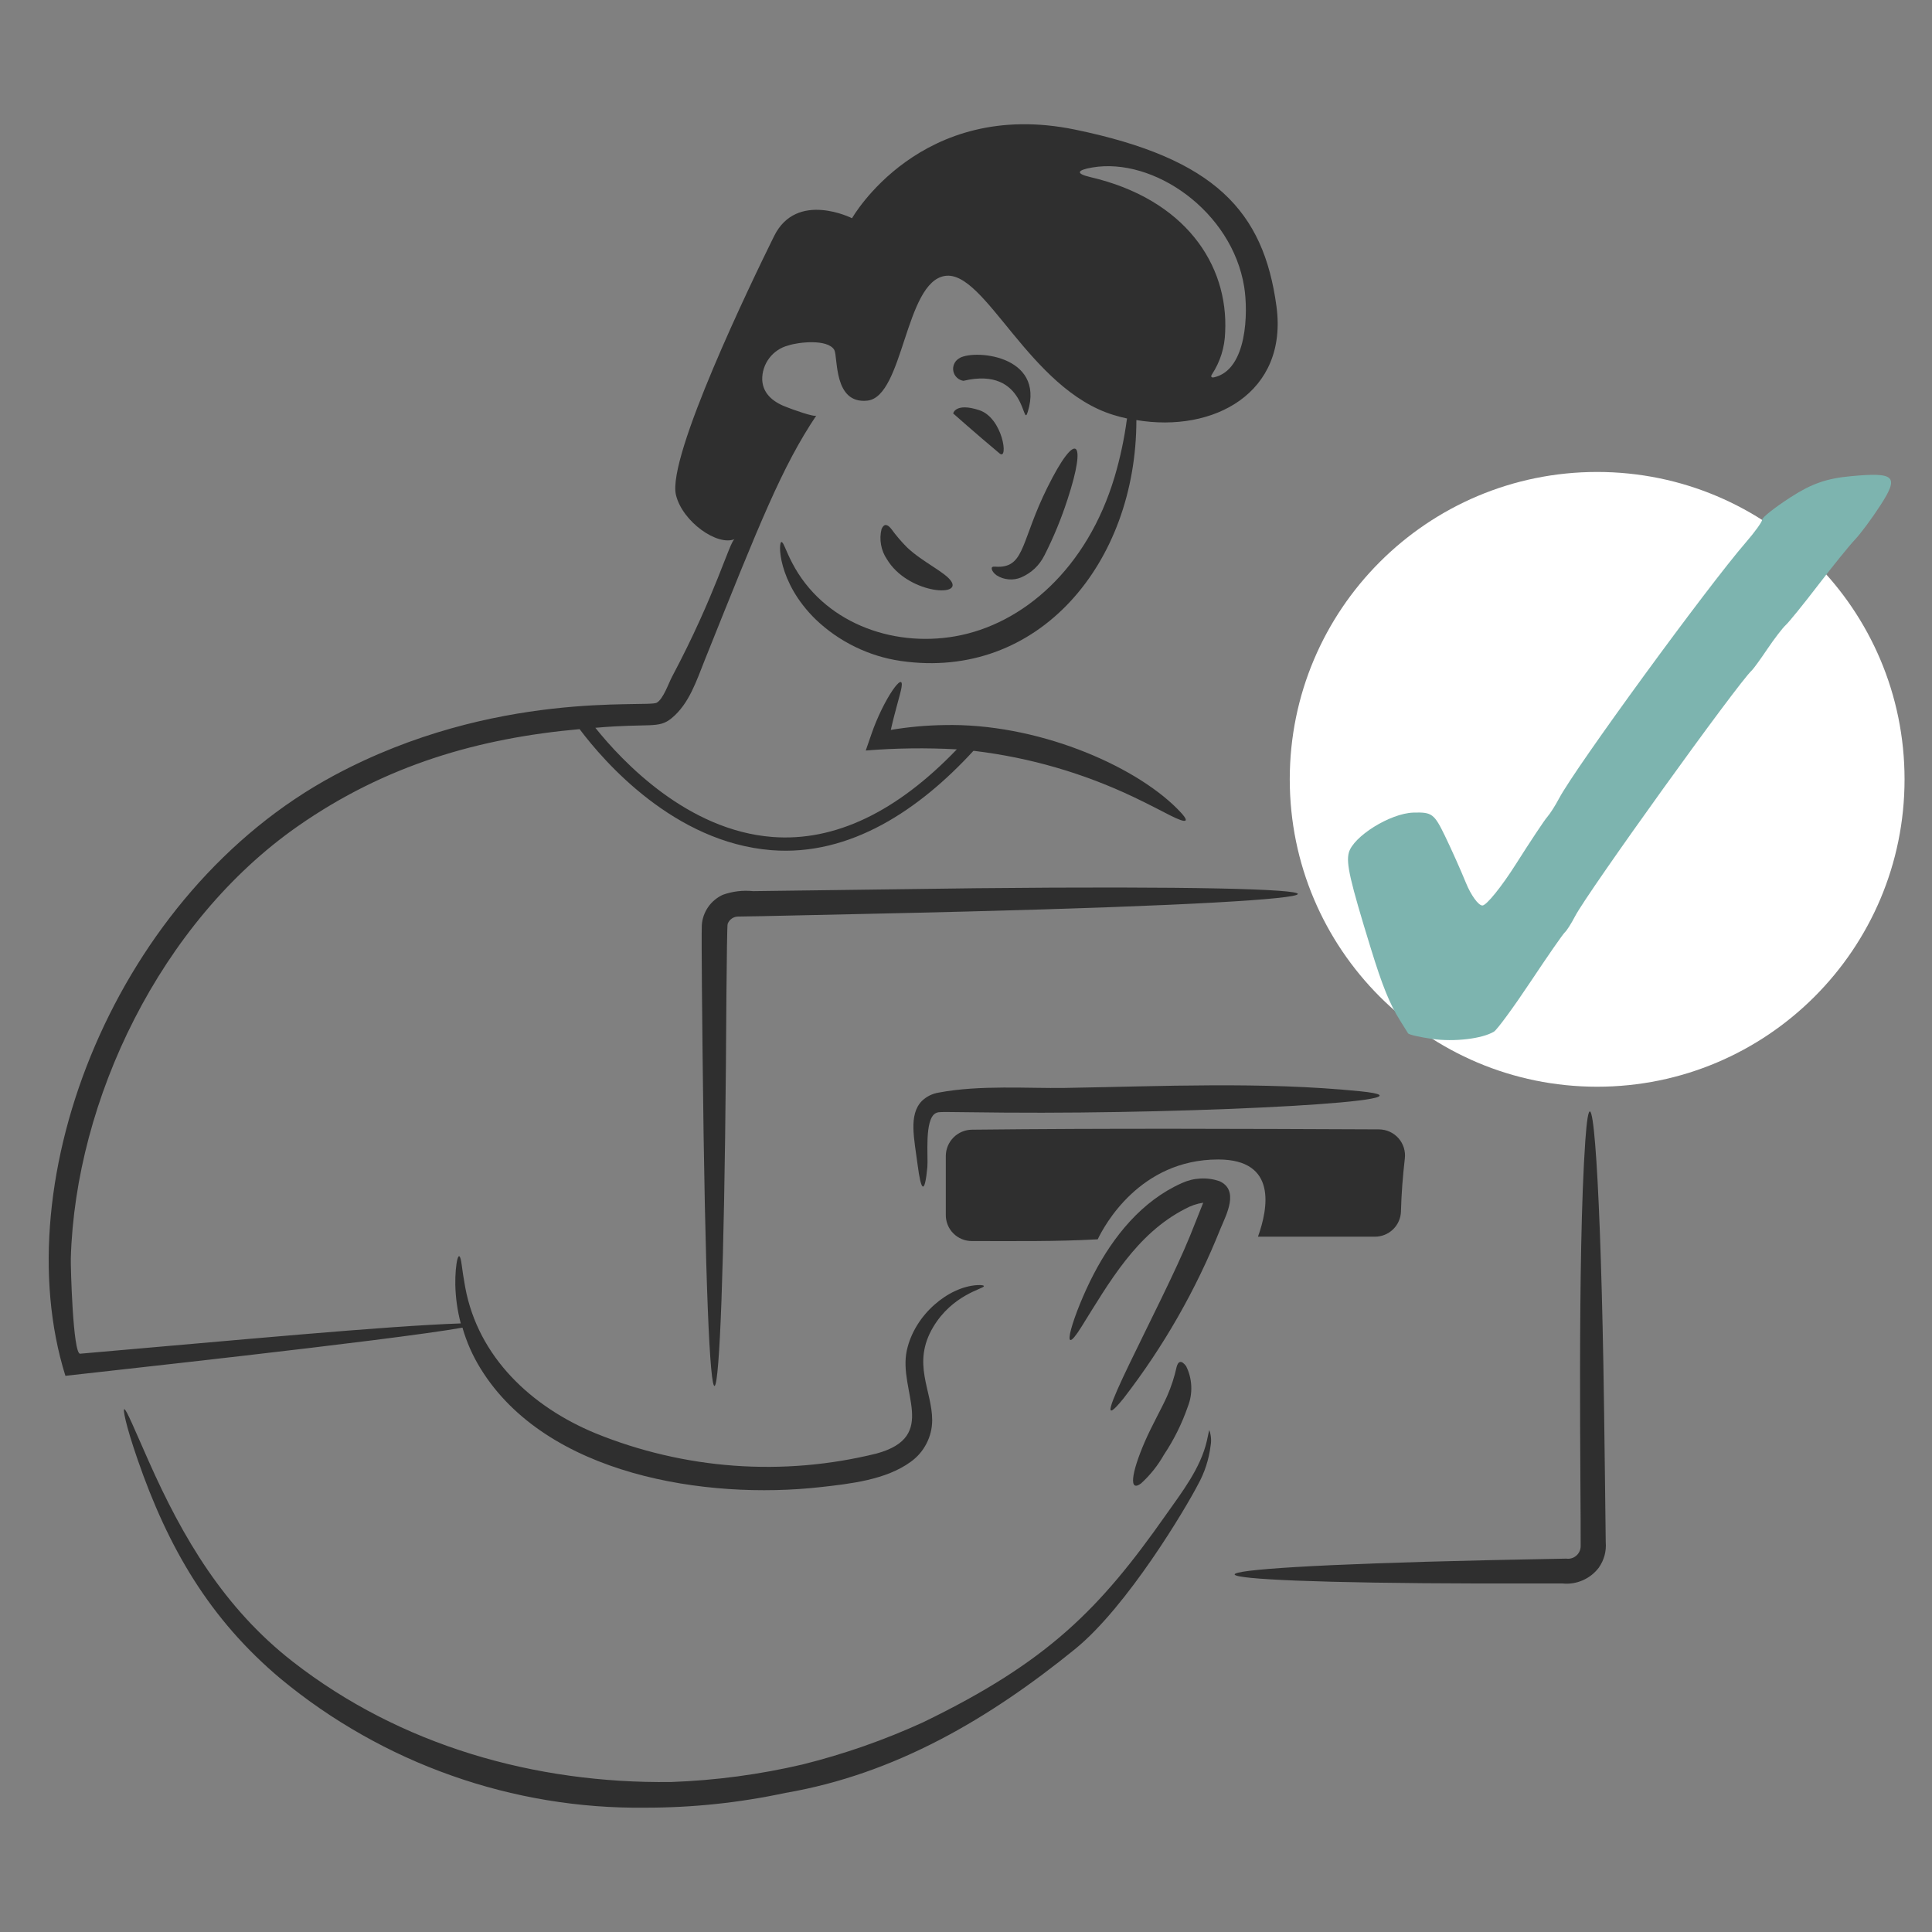
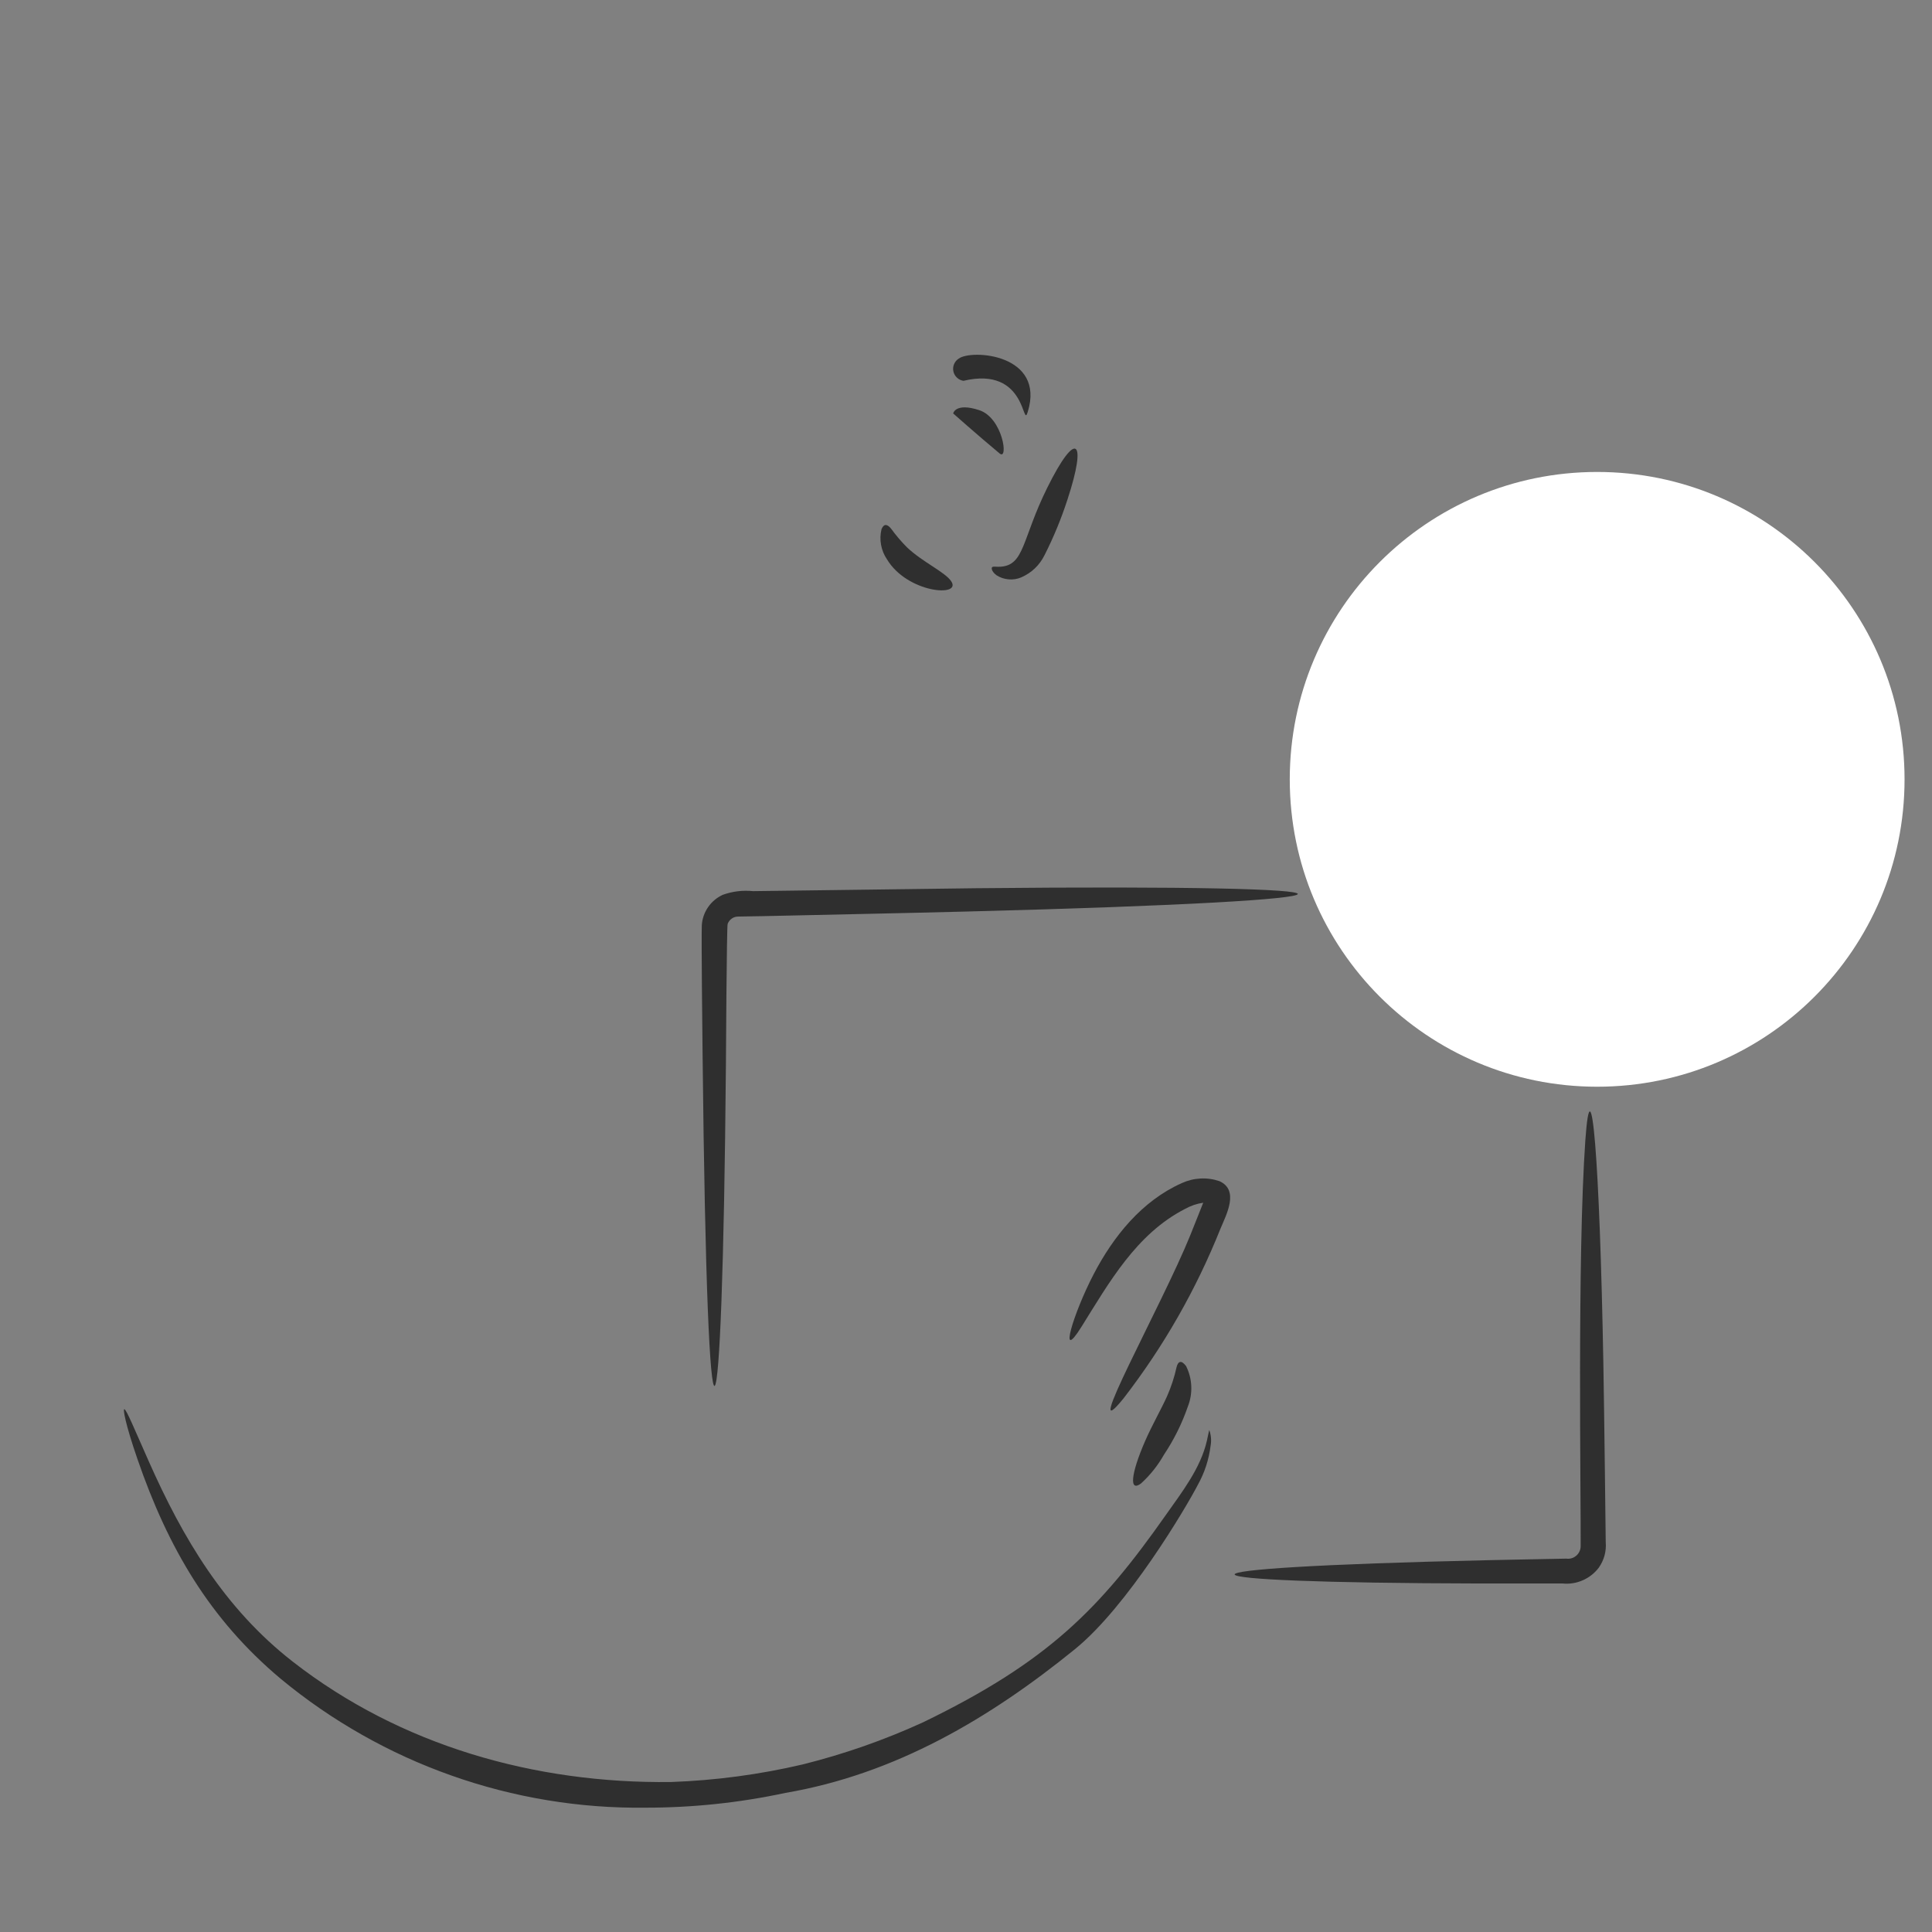
<svg xmlns="http://www.w3.org/2000/svg" width="400" zoomAndPan="magnify" viewBox="0 0 300 300" height="400" preserveAspectRatio="xMidYMid meet">
  <rect x="0" y="0" width="300" height="300" fill="#808080" stroke="none" />
  <defs>
    <clipPath id="7e0d3e058e">
-       <path d="M 200.273 73.285 L 295.738 73.285 L 295.738 168.746 L 200.273 168.746 Z M 200.273 73.285 " clip-rule="nonzero" />
+       <path d="M 200.273 73.285 L 295.738 73.285 L 295.738 168.746 L 200.273 168.746 Z " clip-rule="nonzero" />
    </clipPath>
    <clipPath id="970e720c0b">
      <path d="M 248.004 73.285 C 221.645 73.285 200.273 94.652 200.273 121.016 C 200.273 147.375 221.645 168.746 248.004 168.746 C 274.367 168.746 295.738 147.375 295.738 121.016 C 295.738 94.652 274.367 73.285 248.004 73.285 " clip-rule="nonzero" />
    </clipPath>
    <clipPath id="ebda3bbf23">
-       <path d="M 209 73.285 L 294 73.285 L 294 161.785 L 209 161.785 Z M 209 73.285 " clip-rule="nonzero" />
-     </clipPath>
+       </clipPath>
  </defs>
-   <path fill="#2f2f2f" d="M 150.938 175.418 C 150.398 175.422 149.883 175.527 149.387 175.734 C 148.891 175.941 148.453 176.234 148.074 176.613 C 147.691 176.992 147.398 177.43 147.188 177.922 C 146.98 178.418 146.871 178.934 146.863 179.469 L 146.863 188.637 C 146.859 188.906 146.883 189.172 146.934 189.434 C 146.984 189.695 147.059 189.949 147.16 190.195 C 147.258 190.445 147.383 190.68 147.531 190.902 C 147.676 191.125 147.844 191.332 148.035 191.52 C 148.223 191.711 148.426 191.879 148.648 192.027 C 148.871 192.176 149.105 192.301 149.352 192.402 C 149.598 192.508 149.852 192.582 150.113 192.633 C 150.375 192.688 150.641 192.711 150.906 192.711 C 157.422 192.711 163.938 192.801 170.453 192.441 C 171.449 190.359 176.969 180.043 189.156 180.043 C 198.414 180.043 196.879 187.719 195.34 192.031 L 213.496 192.031 C 214.023 192.031 214.527 191.934 215.012 191.738 C 215.5 191.543 215.93 191.262 216.309 190.898 C 216.684 190.535 216.98 190.113 217.191 189.637 C 217.406 189.156 217.523 188.656 217.539 188.133 C 217.609 185.387 217.824 182.645 218.141 179.898 C 218.176 179.613 218.176 179.328 218.152 179.043 C 218.125 178.762 218.066 178.48 217.984 178.211 C 217.898 177.938 217.785 177.676 217.645 177.43 C 217.504 177.18 217.34 176.949 217.148 176.734 C 216.961 176.523 216.75 176.332 216.52 176.16 C 216.289 175.992 216.047 175.848 215.785 175.73 C 215.523 175.613 215.254 175.523 214.977 175.465 C 214.695 175.402 214.414 175.375 214.129 175.371 C 193.051 175.281 171.988 175.188 150.938 175.418 Z M 150.938 175.418 " fill-opacity="1" fill-rule="nonzero" />
  <path fill="#2f2f2f" d="M 187.406 223.715 C 186.43 227.992 183.52 231.711 181.039 235.234 C 170.785 249.828 162.754 258.035 143.305 267.453 C 137.301 270.195 131.098 272.367 124.691 273.969 C 117.945 275.551 111.105 276.465 104.18 276.711 C 83.094 276.969 62.23 271.09 45.449 258.012 C 34.816 249.723 28.375 238.809 23.098 226.91 C 20.848 221.84 19.688 219.008 19.328 218.824 C 19.027 218.645 19.477 221.168 21.348 226.578 C 26.086 240.328 32.551 251.43 43.609 260.699 C 47.551 263.961 51.75 266.852 56.203 269.371 C 60.652 271.895 65.293 274.008 70.117 275.711 C 74.938 277.418 79.875 278.688 84.922 279.527 C 89.969 280.363 95.051 280.754 100.168 280.695 C 107.52 280.703 114.789 279.938 121.977 278.398 C 139.051 275.473 153.688 266.824 166.922 256.078 C 175.094 249.441 184.16 234.113 185.988 230.586 C 187.043 228.695 187.707 226.672 187.977 224.523 C 188.125 223.703 188.062 222.898 187.797 222.109 C 187.738 222 187.676 222.535 187.406 223.715 Z M 187.406 223.715 " fill-opacity="1" fill-rule="nonzero" />
  <path fill="#2f2f2f" d="M 154.738 89.328 C 155.309 89.691 155.934 89.902 156.613 89.961 C 157.289 90.02 157.941 89.922 158.566 89.66 C 160.188 88.945 161.391 87.801 162.188 86.219 C 163.613 83.406 164.809 80.504 165.777 77.504 C 168.812 68.277 167.16 66.555 162.609 75.754 C 158.664 83.734 159.113 87.734 155.371 88 C 154.734 88.047 154.285 87.91 154.074 88.059 C 153.922 88.152 153.914 88.703 154.738 89.328 Z M 154.738 89.328 " fill-opacity="1" fill-rule="nonzero" />
  <path fill="#2f2f2f" d="M 147.707 90.262 C 146.75 88.824 143.27 87.297 140.859 85.012 C 139.961 84.113 139.137 83.148 138.387 82.117 C 137.836 81.43 137.293 81.215 136.887 82.148 C 136.688 82.957 136.66 83.77 136.809 84.59 C 136.957 85.41 137.262 86.164 137.73 86.852 C 140.887 92.102 149.383 92.773 147.707 90.262 Z M 147.707 90.262 " fill-opacity="1" fill-rule="nonzero" />
  <path fill="#2f2f2f" d="M 152.051 63.688 C 148.344 62.477 148.008 64.199 148.008 64.199 C 148.008 64.199 151.652 67.438 155.219 70.414 C 156.633 71.594 155.734 64.891 152.051 63.688 Z M 152.051 63.688 " fill-opacity="1" fill-rule="nonzero" />
  <path fill="#2f2f2f" d="M 148.855 55.695 C 148.527 55.906 148.289 56.195 148.141 56.555 C 147.992 56.918 147.961 57.289 148.043 57.672 C 148.129 58.055 148.312 58.379 148.598 58.645 C 148.883 58.91 149.219 59.074 149.605 59.133 C 159.551 56.773 158.711 66.824 159.59 63.957 C 162.355 54.965 150.82 54.195 148.855 55.695 Z M 148.855 55.695 " fill-opacity="1" fill-rule="nonzero" />
  <path fill="#2f2f2f" d="M 177.18 230.348 C 178.605 229.051 179.789 227.562 180.738 225.887 C 182.297 223.551 183.531 221.055 184.449 218.406 C 184.848 217.387 185.027 216.332 184.98 215.238 C 184.93 214.145 184.664 213.109 184.176 212.129 C 183.441 211.145 182.934 211.352 182.699 212.281 C 182.359 213.836 181.863 215.348 181.223 216.805 C 180.332 218.789 178.883 221.305 177.781 223.836 C 175.605 228.852 175.301 231.758 177.18 230.348 Z M 177.18 230.348 " fill-opacity="1" fill-rule="nonzero" />
  <path fill="#2f2f2f" d="M 189.367 183.414 C 188.406 183.086 187.422 182.945 186.41 183 C 185.402 183.051 184.434 183.289 183.516 183.711 C 177.309 186.469 172.891 191.973 169.82 197.859 C 166.672 203.91 164.258 211.895 167.922 206.035 C 172.215 199.164 176.449 191.598 184 187.727 C 184.887 187.23 185.828 186.906 186.836 186.758 C 186.141 188.48 185.484 190.199 184.781 191.918 C 180.414 202.672 167.488 225.762 174.465 217.137 C 180.711 209.047 185.727 200.258 189.52 190.773 C 190.445 188.566 192.449 184.824 189.367 183.414 Z M 189.367 183.414 " fill-opacity="1" fill-rule="nonzero" />
-   <path fill="#2f2f2f" d="M 74.648 212.551 C 84.887 229.121 109.699 232.895 127.379 230.922 C 132.027 230.402 137.539 229.805 141.402 227 C 142.445 226.254 143.262 225.312 143.852 224.176 C 144.441 223.039 144.742 221.832 144.75 220.551 C 144.75 215.863 141.531 211.746 144.902 206.07 C 147.871 201.07 152.664 200.141 152.773 199.734 C 152.836 199.613 152.504 199.508 151.727 199.555 C 147.309 199.809 142.016 204.102 140.805 209.719 C 139.453 215.996 145.844 223.059 136.098 225.707 C 132.488 226.598 128.832 227.203 125.129 227.52 C 121.422 227.836 117.715 227.859 114.008 227.59 C 110.301 227.32 106.637 226.762 103.016 225.914 C 99.395 225.07 95.863 223.945 92.418 222.539 C 82.52 218.438 74.25 210.746 72.238 199.891 C 71.969 198.414 71.801 197.234 71.695 196.422 C 71.281 193.211 70.648 196.277 70.699 199.5 C 70.746 201.531 71.027 203.531 71.547 205.5 C 59.875 205.895 36.352 208.137 12.445 210.203 C 11.328 210.301 10.961 196.66 10.996 195.395 C 11.695 170.766 24.922 143.191 46.23 128.305 C 59.93 118.734 74.465 114.609 90 113.219 C 93.832 118.32 104.699 130.809 119.773 132.012 C 132.07 132.992 142.832 125.652 151.145 116.598 L 151.293 116.598 C 159.941 117.645 168.195 120.039 176.062 123.777 C 178.473 124.926 180.375 125.941 181.699 126.613 C 184.363 127.961 185 127.773 182.785 125.562 C 175.902 118.676 160.789 112.246 146.559 112.59 C 143.797 112.633 141.051 112.883 138.324 113.34 C 139.047 110.145 139.789 107.879 139.984 106.766 C 140.48 103.914 137.16 108.613 135.309 114.008 L 134.434 116.539 C 139.145 116.16 143.859 116.102 148.578 116.359 C 139.258 126.07 129.637 130.707 119.953 129.965 C 106.773 128.953 96.695 118.32 92.445 113.012 C 101.004 112.262 102.223 113.199 104.27 111.535 C 107.012 109.301 108.156 105.684 109.426 102.516 C 118.023 81.07 121.449 72.441 126.773 64.5 C 126.625 64.895 122.723 63.449 122.371 63.301 C 120.379 62.605 118.469 61.34 118.359 58.984 C 118.344 58.379 118.43 57.785 118.617 57.207 C 118.805 56.629 119.082 56.098 119.449 55.613 C 119.816 55.125 120.254 54.715 120.758 54.379 C 121.266 54.039 121.812 53.797 122.398 53.645 C 123.938 53.125 128.523 52.594 129.551 54.336 C 130.141 55.52 129.398 62.766 134.676 62.211 C 140.32 61.609 140.5 43.777 146.742 42.844 C 152.988 41.906 159.805 60.453 172.926 64.441 C 173.621 64.656 174.312 64.836 175.008 64.984 C 175.012 65.039 175.004 65.09 174.977 65.137 C 174.574 68.152 173.941 71.117 173.078 74.035 C 168.789 88.383 158.746 96.969 148.34 98.801 C 138.359 100.559 127.754 96.551 123.004 87.398 C 122.008 85.484 121.676 84.23 121.375 84.172 C 120.824 83.934 120.66 90.363 126.684 96.207 C 128.496 97.934 130.527 99.344 132.777 100.441 C 135.027 101.539 137.391 102.27 139.867 102.633 C 161.285 105.73 176.457 87.387 176.457 65.227 C 188.457 67.246 200.031 61.004 198.207 47.551 C 196.203 32.766 188.648 24.609 166.953 20.129 C 142.914 15.164 132.301 33.887 132.301 33.887 C 132.301 33.887 123.723 29.551 120.203 36.66 C 116.688 43.77 103.531 70.992 104.965 76.867 C 105.98 81.035 111.414 84.832 114.074 83.715 C 113.289 84.07 111.145 92.305 104.359 105.074 C 103.816 106.098 103 108.539 101.977 109.117 C 100.527 109.934 76.801 107.039 51.898 120.398 C 18.035 138.574 0.613 183.105 10.156 213.637 C 13.371 213.25 60.609 208.152 71.812 206.156 C 72.461 208.422 73.406 210.551 74.648 212.551 Z M 169.578 26.012 C 179.152 24.359 191.301 32.805 193.195 44.531 C 193.832 48.453 193.68 57.422 188.523 58.59 C 188.07 58.688 187.973 58.453 188.191 58.137 C 189.484 56.148 190.168 53.965 190.242 51.594 C 190.77 41.031 183.961 30.906 169.277 27.492 C 167.047 26.969 167.164 26.426 169.578 26.012 Z M 169.578 26.012 " fill-opacity="1" fill-rule="nonzero" />
  <path fill="#2f2f2f" d="M 249.336 239.43 C 249.336 239.43 249.117 219.941 248.973 211.918 C 248.398 179.793 247.074 164.227 246.168 177.109 C 244.902 195.078 245.496 232.789 245.445 240.121 C 245.438 240.402 245.375 240.668 245.254 240.922 C 245.133 241.176 244.969 241.391 244.754 241.574 C 244.539 241.754 244.301 241.887 244.031 241.965 C 243.762 242.043 243.488 242.062 243.211 242.023 C 239.109 242.113 235.035 242.172 231.023 242.266 C 177.48 243.473 180.176 245.781 229.727 245.883 C 230.957 245.883 243.367 245.883 242.637 245.883 C 243.723 245.988 244.762 245.824 245.762 245.391 C 246.758 244.953 247.586 244.305 248.25 243.441 C 249.094 242.234 249.453 240.895 249.336 239.43 Z M 249.336 239.43 " fill-opacity="1" fill-rule="nonzero" />
  <path fill="#2f2f2f" d="M 151.66 137.922 L 116.941 138.375 C 115.328 138.211 113.762 138.402 112.234 138.945 C 111.777 139.156 111.355 139.422 110.969 139.746 C 110.582 140.066 110.242 140.438 109.957 140.852 C 109.672 141.266 109.445 141.711 109.277 142.184 C 109.109 142.66 109.012 143.148 108.977 143.652 C 108.895 145.715 109.059 160.246 109.098 163.773 C 109.848 235.473 112.176 228.602 112.719 165.523 C 112.719 165.277 112.84 143.684 112.988 143.473 C 113.113 143.129 113.324 142.852 113.621 142.641 C 113.918 142.43 114.25 142.324 114.617 142.324 C 114.777 142.316 118.238 142.262 118.086 142.266 C 128.734 142.023 139.566 141.816 150.09 141.543 C 218.469 139.801 218.348 137.25 151.66 137.922 Z M 151.66 137.922 " fill-opacity="1" fill-rule="nonzero" />
-   <path fill="#2f2f2f" d="M 145.777 169.656 C 144.77 169.816 143.895 170.25 143.152 170.953 C 141.039 173.113 141.977 176.859 142.488 180.879 C 143.027 185.078 143.59 185.527 144 181.242 C 144.148 179.613 143.504 173.793 145.293 172.855 C 145.844 172.566 145.785 172.684 156.035 172.766 C 186.656 173 225.527 170.887 211.145 169.445 C 195.996 167.93 180.441 168.684 165.234 168.934 C 159.82 169.023 152.102 168.449 145.777 169.656 Z M 145.777 169.656 " fill-opacity="1" fill-rule="nonzero" />
  <path fill="#f8b6b2" d="M 285.984 96.117 C 271.863 73.473 237.457 67.734 217.086 86.43 C 198.844 103.18 197.902 133.98 216.395 151.859 C 228.309 163.383 245.859 166.41 261.461 161.512 C 268.488 159.305 276.012 155.391 281.039 149.93 C 293.25 136.68 296.949 113.699 285.984 96.117 Z M 238.625 92.012 C 240.516 90.871 242.543 90.078 244.707 89.641 C 246.871 89.199 249.047 89.137 251.234 89.449 C 252.629 89.66 254 89.988 255.34 90.43 C 256.68 90.871 257.977 91.422 259.223 92.082 C 260.473 92.742 261.656 93.5 262.777 94.359 C 263.898 95.215 264.941 96.16 265.902 97.195 C 266.863 98.227 267.734 99.336 268.512 100.512 C 269.289 101.691 269.961 102.926 270.531 104.219 C 271.098 105.512 271.559 106.84 271.902 108.211 C 272.25 109.578 272.48 110.965 272.594 112.375 C 272.637 115.359 271.953 115.09 270.871 112.707 C 269.602 109.668 267.922 106.871 265.836 104.316 C 263.754 101.766 261.348 99.562 258.625 97.707 C 252.477 93.805 245.898 93.52 238.836 94.027 C 236.574 94.199 236.551 93.426 238.625 92.012 Z M 216.062 128.633 C 213.738 130.957 214.766 126.281 215.035 125.254 C 215.879 122.168 216.945 119.164 218.234 116.234 C 218.441 115.75 220.195 110.562 220.77 110.562 C 221.637 111.352 222.418 112.219 223.121 113.16 C 227.676 118.195 231.656 123.625 232.652 126.371 C 233.891 129.777 230.203 127.855 224.387 122.055 C 223.543 121.215 222.668 120.309 221.824 119.402 C 220.297 122.723 218.375 125.801 216.062 128.633 Z M 258.148 147.125 C 256.477 148.484 254.625 149.52 252.586 150.23 C 250.551 150.941 248.457 151.281 246.301 151.258 C 244.746 151.227 243.211 151.051 241.691 150.719 C 240.172 150.391 238.703 149.914 237.277 149.297 C 235.852 148.68 234.5 147.926 233.219 147.043 C 231.941 146.16 230.762 145.16 229.68 144.047 C 227.934 142.293 226.48 140.324 225.312 138.141 C 224.148 135.957 223.32 133.652 222.832 131.227 C 222.422 128.27 223.098 128.473 224.461 130.656 C 226.598 134.398 229.305 137.676 232.574 140.488 C 234.625 142.176 236.879 143.516 239.336 144.516 C 241.797 145.512 244.348 146.121 246.992 146.336 C 250.641 146.461 254.23 146.059 257.762 145.129 C 259.855 144.715 259.984 145.465 258.148 147.125 Z M 274.59 128.785 C 274.156 129.855 273.613 130.871 272.961 131.832 C 272.633 132.02 270.789 129.055 270.789 129.055 C 266.598 123.684 263.066 117.984 262.254 115.148 C 261.258 111.68 264.82 113.879 270.188 120.066 C 270.969 120.965 271.754 121.938 272.539 122.902 C 274.336 119.723 276.484 116.809 278.988 114.152 C 280.941 112.453 280.543 115.062 280.191 116.324 C 279.012 120.621 276.5 124.613 274.582 128.785 Z M 274.59 128.785 " fill-opacity="1" fill-rule="nonzero" />
  <g clip-path="url(#7e0d3e058e)">
    <g clip-path="url(#970e720c0b)">
      <path fill="#ffffff" d="M 200.273 73.285 L 295.738 73.285 L 295.738 168.746 L 200.273 168.746 Z M 200.273 73.285 " fill-opacity="1" fill-rule="nonzero" />
    </g>
  </g>
  <g clip-path="url(#ebda3bbf23)">
-     <path fill="#7db4af" d="M 222.387 161.324 C 220.453 161.047 218.773 160.66 218.648 160.461 C 218.527 160.262 217.957 159.352 217.387 158.441 C 215.781 155.875 214.656 153.105 212.852 147.242 C 209.633 136.789 209.008 134.07 209.438 132.422 C 210.105 129.883 215.871 126.289 219.461 126.18 C 222.359 126.094 222.695 126.344 224.383 129.82 C 225.375 131.871 226.836 135.141 227.625 137.078 C 228.414 139.02 229.566 140.605 230.188 140.605 C 230.809 140.605 233.152 137.711 235.391 134.176 C 237.633 130.641 239.82 127.348 240.25 126.863 C 240.68 126.379 241.516 125.074 242.102 123.961 C 244.625 119.191 265.043 91.207 271.121 84.191 C 272.504 82.598 273.637 81.012 273.637 80.676 C 273.637 80.34 275.602 78.793 277.996 77.242 C 281.273 75.121 283.594 74.301 287.344 73.949 C 294.273 73.293 294.926 73.922 292.008 78.434 C 290.699 80.461 288.918 82.867 288.051 83.777 C 287.184 84.691 284.613 87.863 282.34 90.828 C 280.066 93.797 277.797 96.594 277.297 97.051 C 276.797 97.508 275.508 99.188 274.43 100.785 C 273.352 102.383 272.27 103.875 272.02 104.102 C 269.848 106.082 246.551 138.48 244.582 142.266 C 243.988 143.406 243.277 144.523 243.004 144.754 C 242.727 144.98 240.34 148.422 237.695 152.398 C 235.051 156.375 232.484 159.879 231.992 160.184 C 230.191 161.293 225.809 161.816 222.387 161.324 Z M 222.387 161.324 " fill-opacity="1" fill-rule="nonzero" />
-   </g>
+     </g>
</svg>